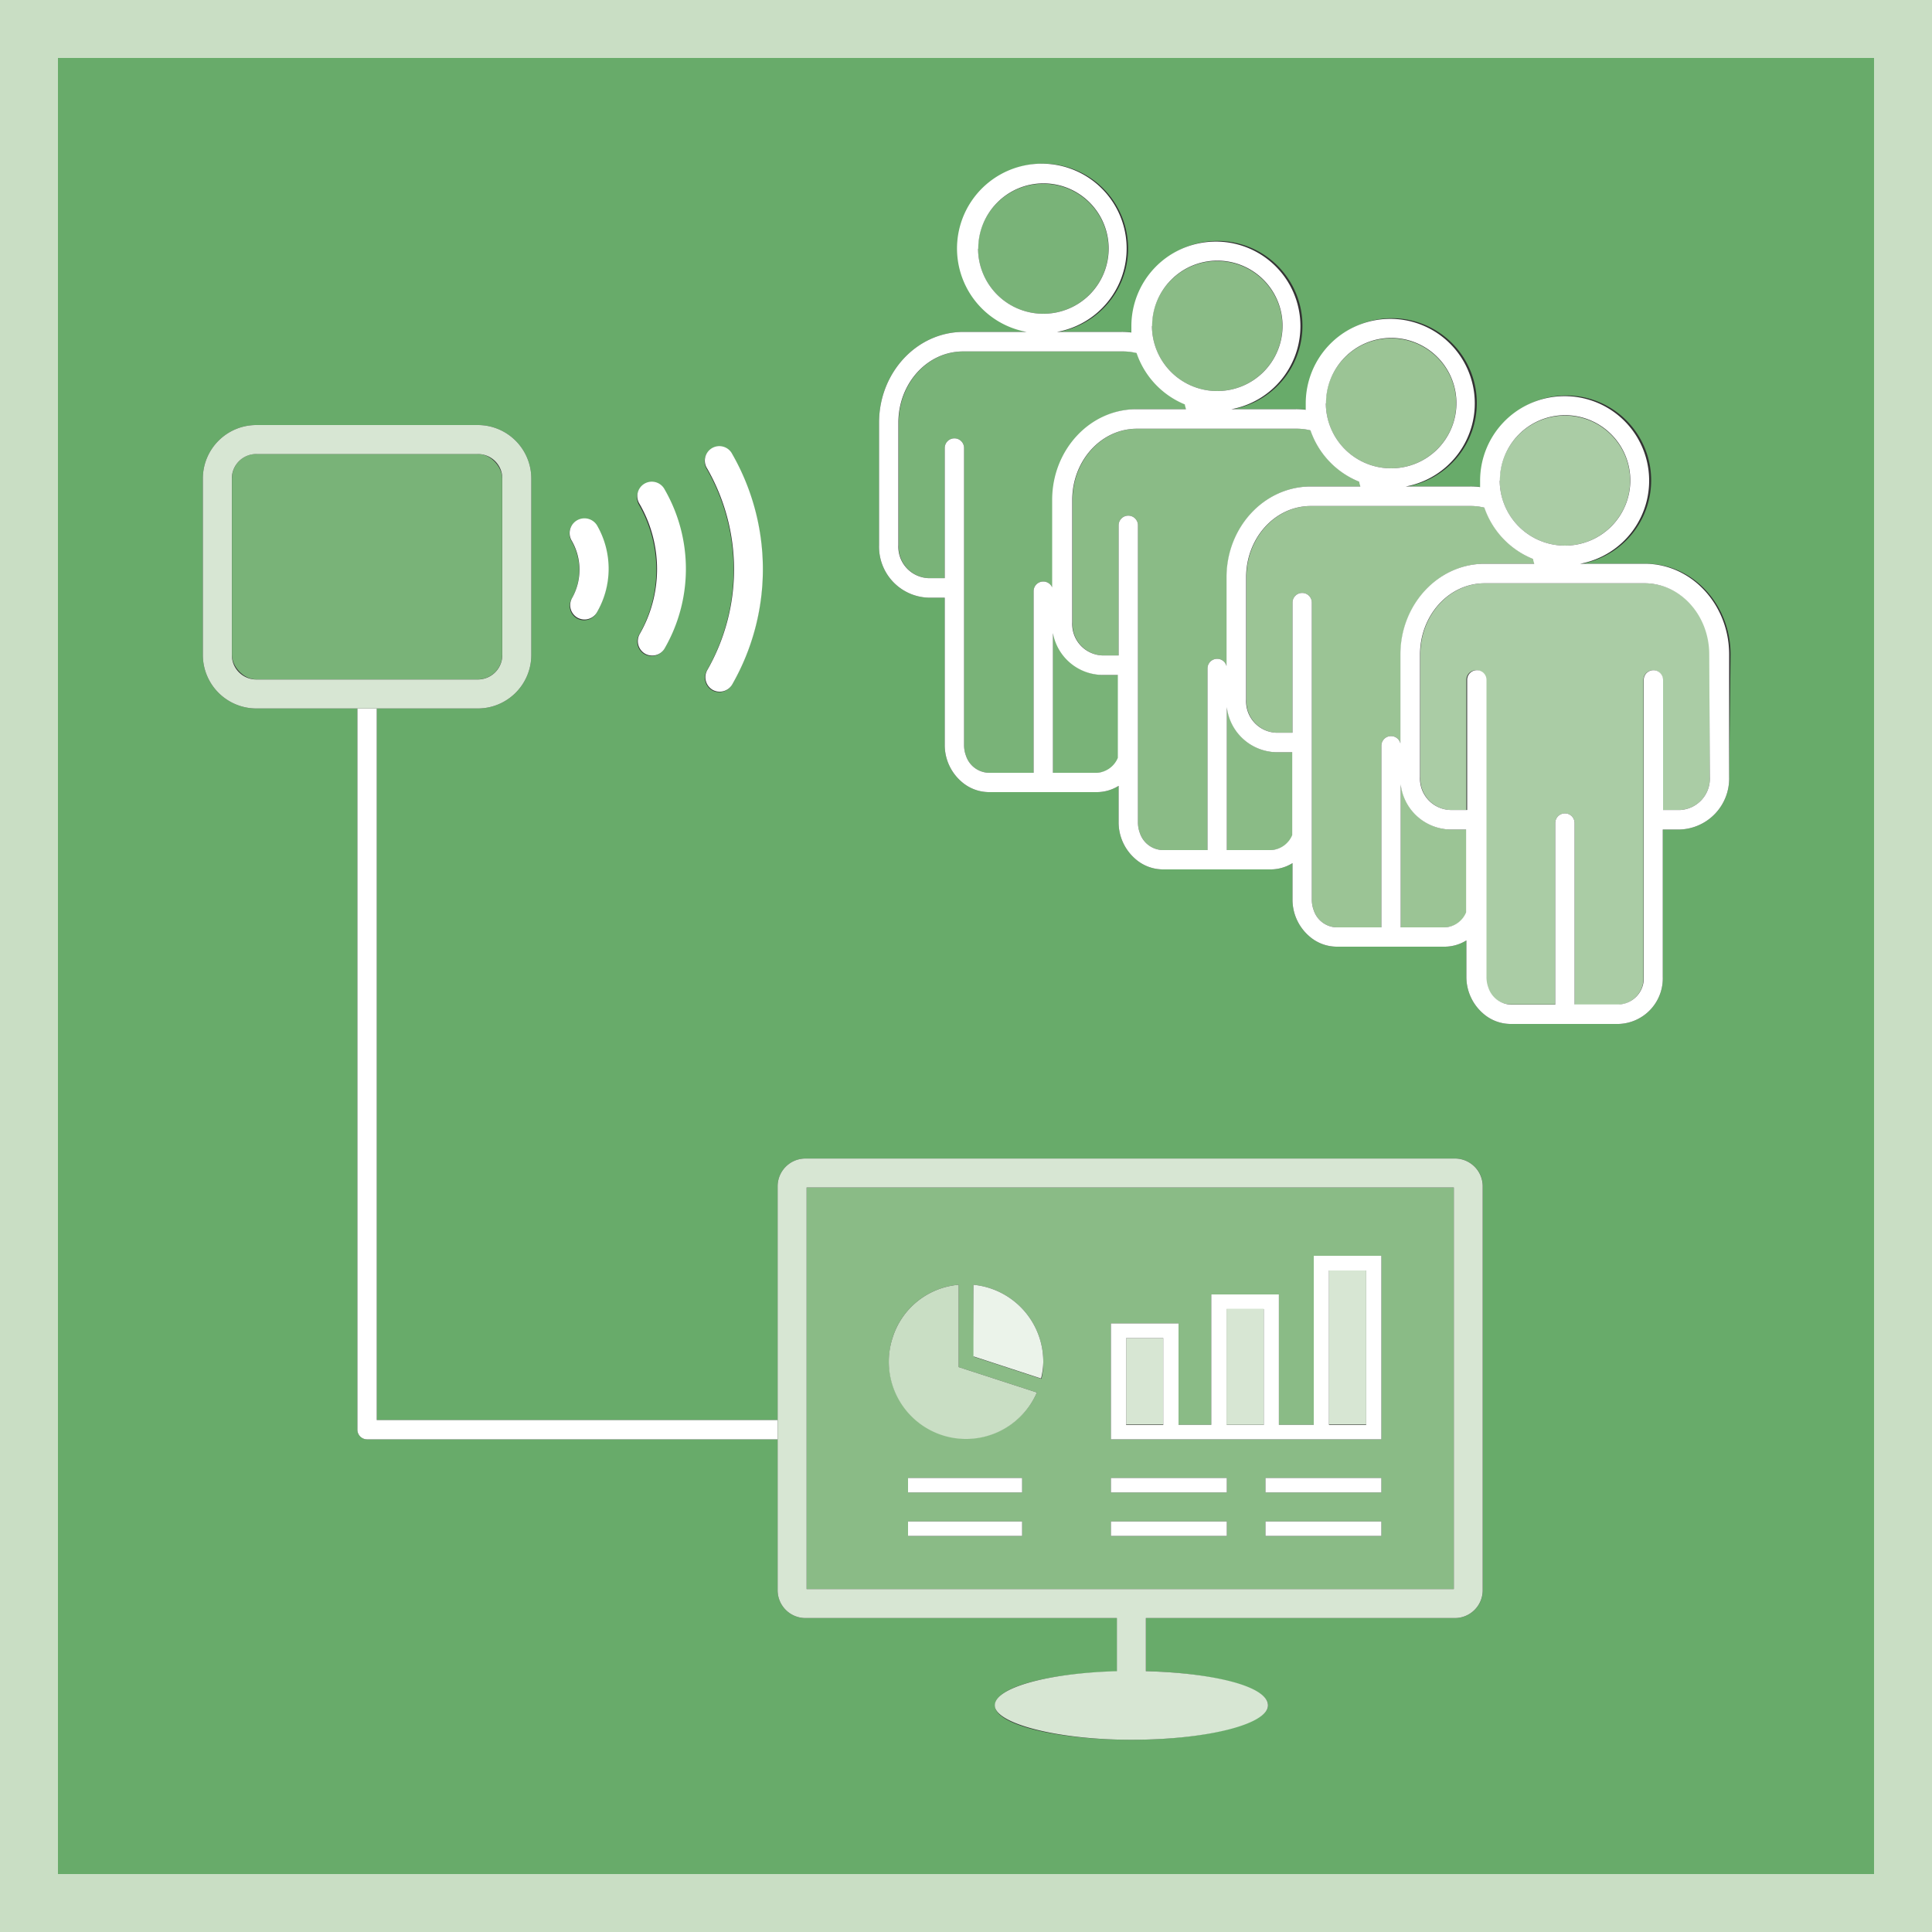
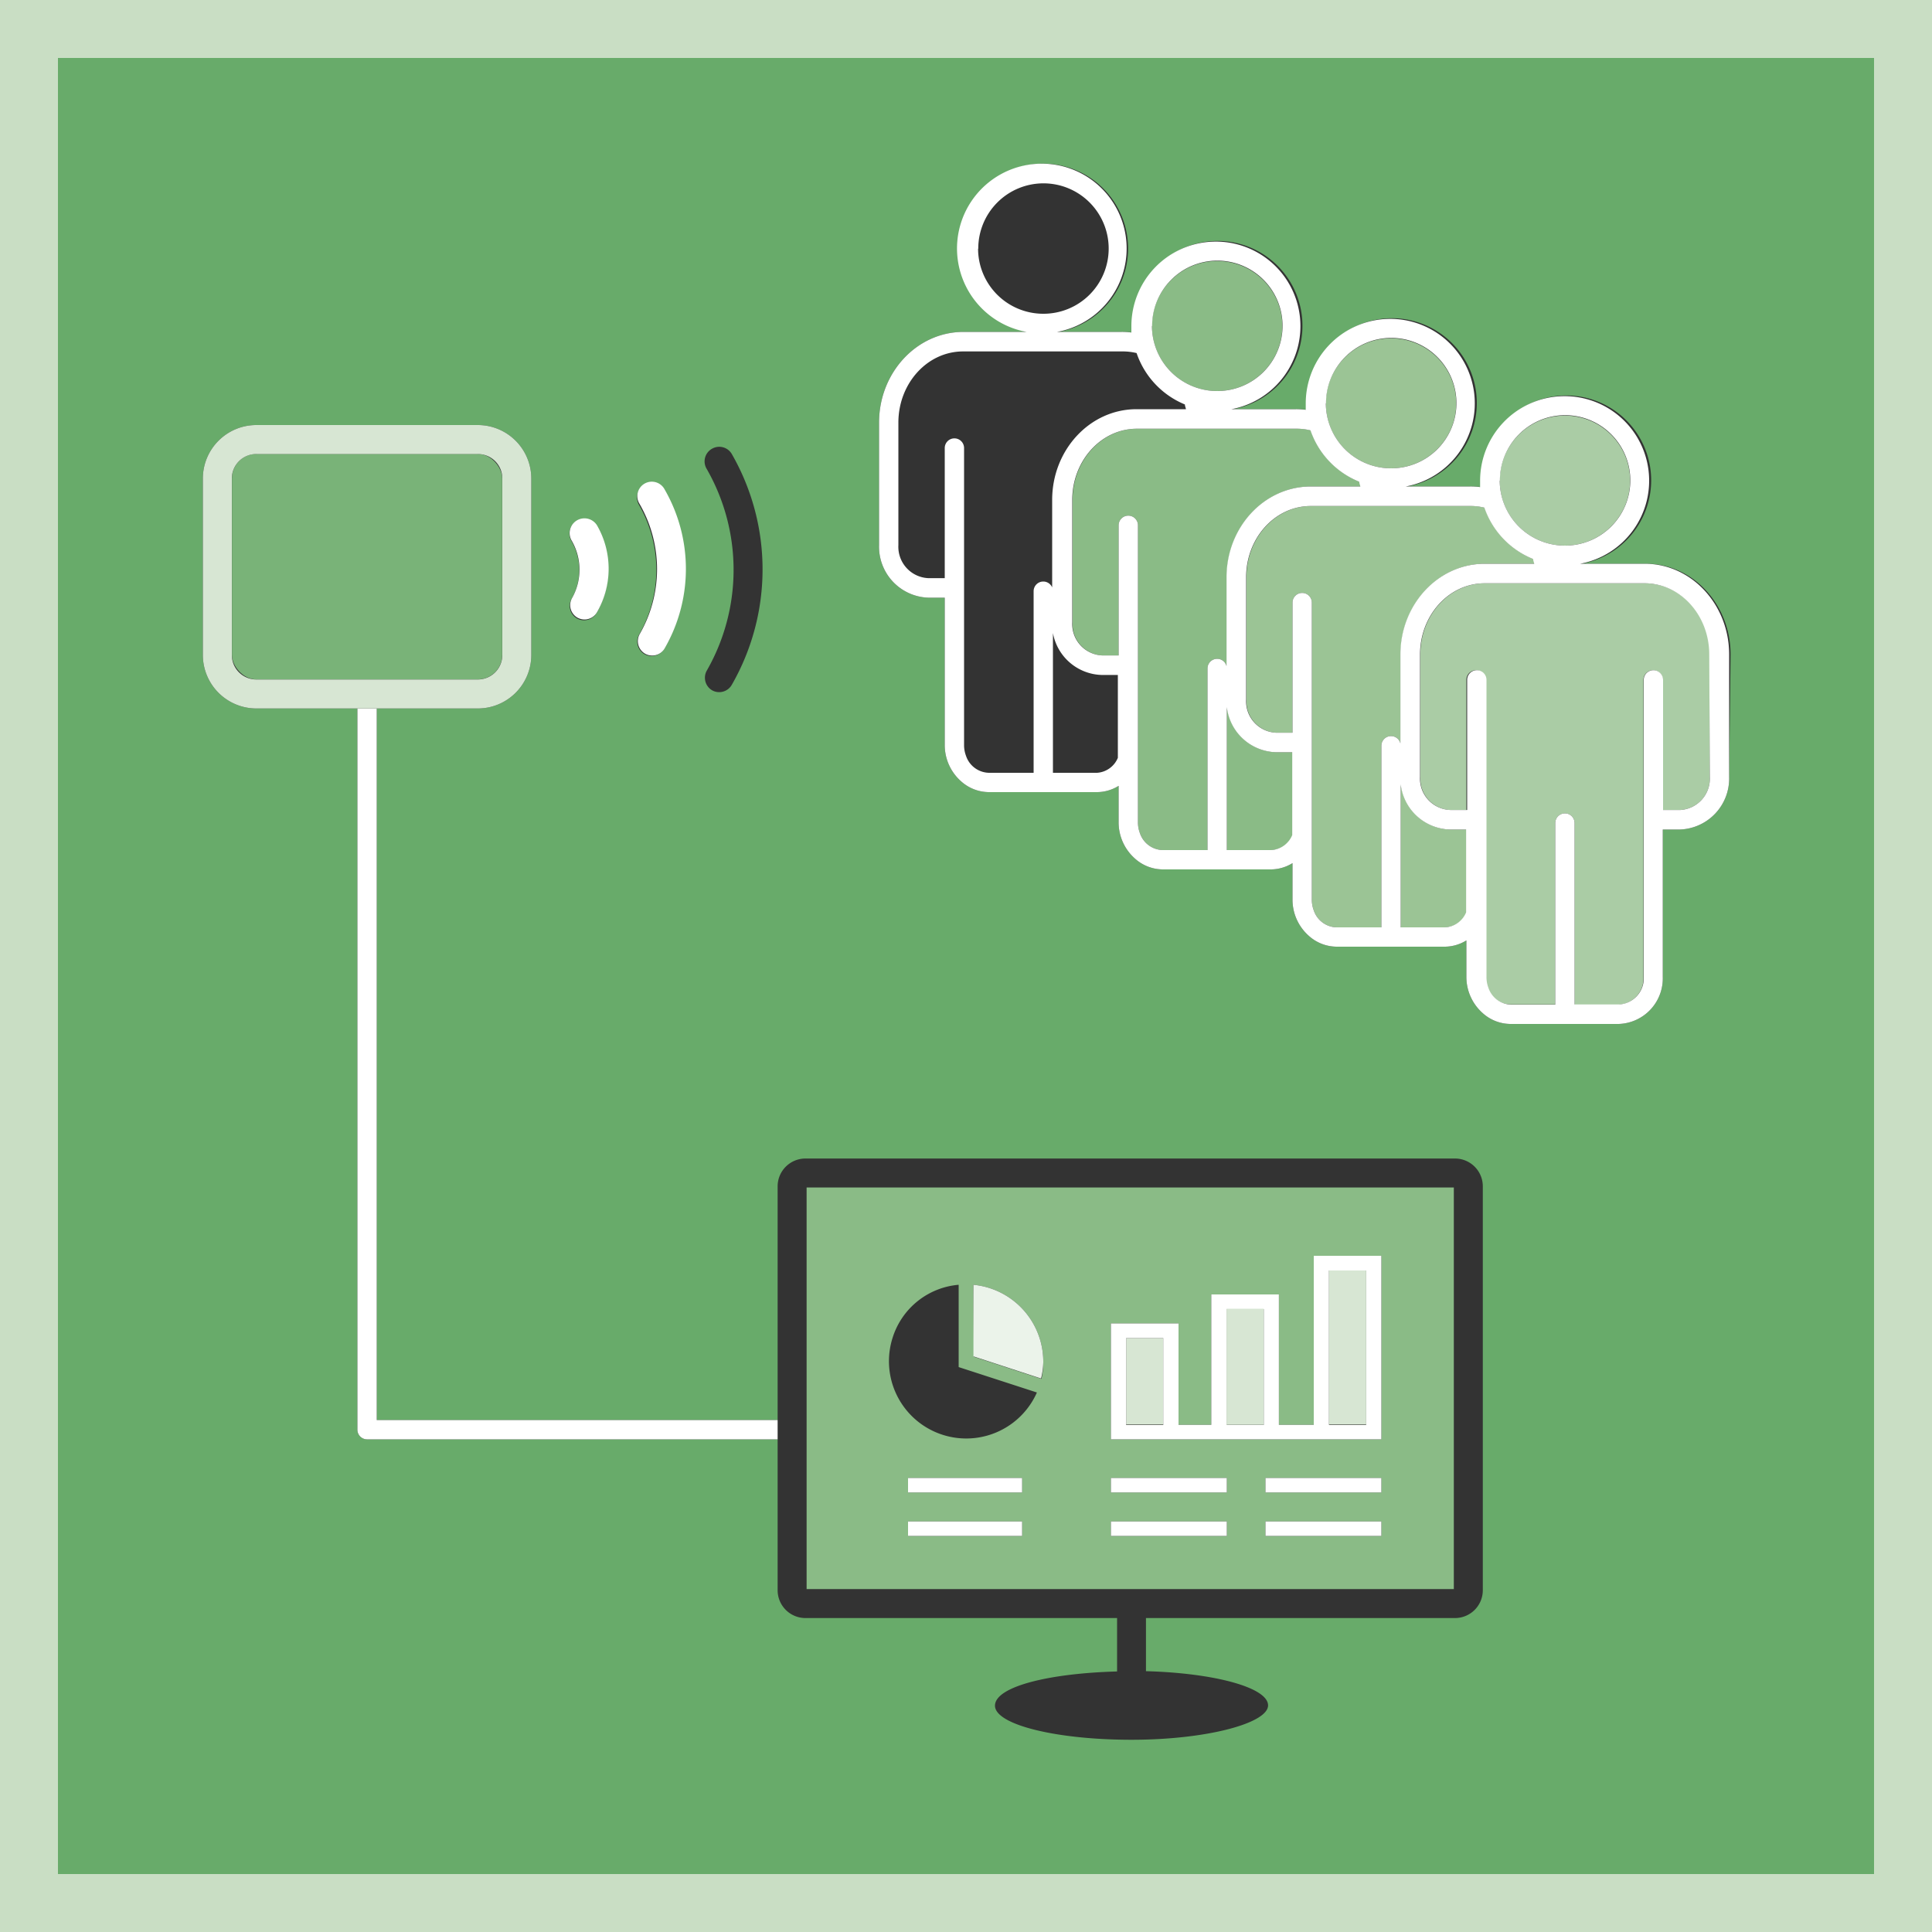
<svg xmlns="http://www.w3.org/2000/svg" viewBox="0 0 200 200">
  <rect x="0" y="0" width="200" height="200" fill="#333333" stroke="none" />
  <defs>
    <style>
      .a {
        fill: #68ab6a;
      }

      .b {
        fill: #c9dec4;
      }

      .c {
        fill: #fff;
      }

      .d {
        fill: #79b378;
      }

      .e {
        fill: #d7e6d3;
      }

      .f {
        fill: #8abb86;
      }

      .g {
        fill: #ebf3ea;
      }

      .h {
        fill: #9bc495;
      }

      .i {
        fill: #aacca5;
      }
    </style>
  </defs>
  <g>
    <path class="a" d="M194,6H6V194H194ZM73.75,46.43a1.5,1.5,0,0,1,2,.56,24,24,0,0,1,0,23.91,1.5,1.5,0,0,1-1.3.75,1.48,1.48,0,0,1-.75-.2,1.51,1.51,0,0,1-.55-2,21,21,0,0,0,0-20.92A1.5,1.5,0,0,1,73.75,46.43Zm-7,3.74a1.5,1.5,0,0,1,2,.56,16.48,16.48,0,0,1,0,16.43,1.48,1.48,0,0,1-1.3.75,1.46,1.46,0,0,1-.75-.2,1.5,1.5,0,0,1-.55-2,13.49,13.49,0,0,0,0-13.44A1.51,1.51,0,0,1,66.75,50.17Zm-7,3.74a1.49,1.49,0,0,1,2,.55,9,9,0,0,1,0,9,1.49,1.49,0,0,1-1.3.75,1.52,1.52,0,0,1-.74-.2,1.49,1.49,0,0,1-.55-2,6,6,0,0,0,0-6A1.5,1.5,0,0,1,59.75,53.91ZM153.5,164.63a2.88,2.88,0,0,1-2.87,2.87h-32V173c7.1.19,12.64,1.7,12.64,3.54s-6.33,3.56-14.14,3.56S103,178.53,103,176.57s5.54-3.35,12.64-3.54V167.5H83.37a2.88,2.88,0,0,1-2.87-2.87V149H38a1,1,0,0,1-1-1V73.34H26.54A5.54,5.54,0,0,1,21,67.81V49.52A5.54,5.54,0,0,1,26.54,44H49.46A5.54,5.54,0,0,1,55,49.52V67.81a5.54,5.54,0,0,1-5.54,5.53H39V147H80.5V122.81a2.88,2.88,0,0,1,2.87-2.88h67.26a2.88,2.88,0,0,1,2.87,2.88ZM179,80.43a5.28,5.28,0,0,1-5.09,5.44h-1.78v15.26a4.72,4.72,0,0,1-4.56,4.87h-11.2a4.34,4.34,0,0,1-2.89-1.13,5,5,0,0,1-1.68-3.74V97.35a4.27,4.27,0,0,1-2.23.65h-11.2a4.34,4.34,0,0,1-2.89-1.13,5,5,0,0,1-1.68-3.74V89.35a4.27,4.27,0,0,1-2.23.65h-11.2a4.34,4.34,0,0,1-2.89-1.13,5,5,0,0,1-1.68-3.74V81.35a4.27,4.27,0,0,1-2.23.65h-11.2a4.34,4.34,0,0,1-2.89-1.13,5,5,0,0,1-1.68-3.74V61.87H96.09A5.28,5.28,0,0,1,91,56.43V43.75c0-5.18,3.91-9.39,8.73-9.39h6.69a8.78,8.78,0,1,1,3.16,0h6.69a7.82,7.82,0,0,1,1,.06c0-.22,0-.44,0-.67a8.78,8.78,0,1,1,10.36,8.61h6.69a7.82,7.82,0,0,1,1,.06c0-.22,0-.44,0-.67a8.78,8.78,0,1,1,10.36,8.61h6.69a7.82,7.82,0,0,1,1,.06c0-.22,0-.44,0-.67a8.78,8.78,0,1,1,10.36,8.61h6.69c4.82,0,8.73,4.21,8.73,9.39Z" />
    <path class="b" d="M0,200H200V0H0ZM6,6H194V194H6Z" />
    <path class="c" d="M39,147V73.34H37V148a1,1,0,0,0,1,1H80.5v-2Z" />
-     <path class="c" d="M73.2,69.4a1.51,1.51,0,0,0,.55,2,1.48,1.48,0,0,0,.75.2,1.5,1.5,0,0,0,1.3-.75A24,24,0,0,0,75.8,47a1.5,1.5,0,1,0-2.6,1.49A21,21,0,0,1,73.2,69.4Z" />
    <path class="c" d="M66.21,65.66a1.5,1.5,0,0,0,.55,2,1.46,1.46,0,0,0,.75.2,1.48,1.48,0,0,0,1.3-.75,16.48,16.48,0,0,0,0-16.43,1.5,1.5,0,1,0-2.6,1.49A13.49,13.49,0,0,1,66.21,65.66Z" />
    <path class="c" d="M59.21,61.93a1.49,1.49,0,0,0,.55,2,1.52,1.52,0,0,0,.74.2,1.49,1.49,0,0,0,1.3-.75,9,9,0,0,0,0-9A1.5,1.5,0,0,0,59.2,56,6,6,0,0,1,59.21,61.93Z" />
    <rect class="d" x="24.01" y="46.99" width="27.98" height="23.34" rx="2.53" />
    <path class="e" d="M49.46,73.34A5.54,5.54,0,0,0,55,67.81V49.52A5.54,5.54,0,0,0,49.46,44H26.54A5.54,5.54,0,0,0,21,49.52V67.81a5.54,5.54,0,0,0,5.54,5.53ZM24,67.81V49.52A2.53,2.53,0,0,1,26.54,47H49.46A2.53,2.53,0,0,1,52,49.52V67.81a2.53,2.53,0,0,1-2.53,2.53H26.54A2.53,2.53,0,0,1,24,67.81Z" />
-     <path class="d" d="M114.09,69.87A5.28,5.28,0,0,1,109,64.43V51.75c0-5.18,3.91-9.39,8.73-9.39h5.12c0-.17-.07-.33-.11-.49a8.82,8.82,0,0,1-5-5.32,6.07,6.07,0,0,0-1.42-.17H99.73c-3.7,0-6.7,3.3-6.7,7.37V56.43a3.25,3.25,0,0,0,3.06,3.42H97.8V46.38a1,1,0,0,1,2,0h0V77.13a3.12,3.12,0,0,0,.2,1.11A2.56,2.56,0,0,0,102.37,80H107V61.2a1,1,0,0,1,2,0V80h4.59a2.51,2.51,0,0,0,2.23-1.53V69.87Z" />
-     <ellipse class="d" cx="108" cy="25.75" rx="6.75" ry="6.73" />
    <path class="f" d="M83.5,164.5h67V122.93h-67Zm22.31-5.5H94v-1.5h11.81Zm0-4.5H94V153h11.81ZM143,159H131v-1.5h12Zm0-4.5H131V153h12ZM115,137h7v10.5h3.39V134h7v13.5H136V130h7v19H115Zm0,16h12v1.5H115Zm0,4.5h12V159H115ZM100.77,133a8,8,0,0,1,7.23,8,7.48,7.48,0,0,1-.19,1.74l-7-2.29Zm-8.37,5.49A7.86,7.86,0,0,1,99.24,133v8.52l8.1,2.63a8,8,0,0,1-14.94-5.66Z" />
-     <path class="e" d="M150.63,119.93H83.37a2.88,2.88,0,0,0-2.87,2.88v41.82a2.88,2.88,0,0,0,2.87,2.87h32.25V173c-7.1.19-12.64,1.7-12.64,3.54s6.33,3.56,14.14,3.56,14.14-1.6,14.14-3.56-5.54-3.35-12.64-3.54V167.5h32a2.88,2.88,0,0,0,2.87-2.87V122.81A2.88,2.88,0,0,0,150.63,119.93Zm-.13,44.57h-67V122.93h67Z" />
    <rect class="e" x="116.58" y="138.52" width="3.85" height="8.95" />
    <path class="c" d="M122,149h21V130h-7v17.5h-3.61V134h-7v13.5H122V137h-7v12Zm15.58-17.48h3.84v16h-3.84Zm-6.76,4v12H127v-12Zm-14.24,3h3.84v9h-3.84Z" />
    <rect class="e" x="126.97" y="135.48" width="3.85" height="12.02" />
    <rect class="e" x="137.58" y="131.52" width="3.85" height="15.95" />
-     <path class="b" d="M97.53,148.57a8,8,0,0,0,9.81-4.42l-8.1-2.63V133a7.86,7.86,0,0,0-6.84,5.49,8,8,0,0,0,5.13,10.08Z" />
    <path class="g" d="M108,141a8,8,0,0,0-7.23-8v7.41l7,2.29A7.48,7.48,0,0,0,108,141Z" />
    <rect class="c" x="115" y="153" width="12" height="1.5" />
    <rect class="c" x="115" y="157.5" width="12" height="1.5" />
    <rect class="c" x="94" y="153" width="11.81" height="1.5" />
    <rect class="c" x="94" y="157.5" width="11.81" height="1.5" />
    <rect class="c" x="131" y="153" width="12" height="1.5" />
    <rect class="c" x="131" y="157.5" width="12" height="1.5" />
    <path class="f" d="M132.09,77.87A5.28,5.28,0,0,1,127,72.43V59.75c0-5.18,3.91-9.39,8.73-9.39h5.12c0-.17-.07-.33-.11-.49a8.82,8.82,0,0,1-5.05-5.32,6.07,6.07,0,0,0-1.42-.17H117.73c-3.7,0-6.7,3.3-6.7,7.37V64.43a3.25,3.25,0,0,0,3.06,3.42h1.71V54.38a1,1,0,0,1,2,0h0V85.13a3.12,3.12,0,0,0,.2,1.11A2.56,2.56,0,0,0,120.37,88H125V69.2a1,1,0,0,1,2,0V88h4.59a2.51,2.51,0,0,0,2.23-1.53V77.87Z" />
    <ellipse class="f" cx="126" cy="33.75" rx="6.75" ry="6.73" />
    <path class="h" d="M150.09,85.87A5.28,5.28,0,0,1,145,80.43V67.75c0-5.18,3.91-9.39,8.73-9.39h5.12c0-.17-.07-.33-.11-.49a8.82,8.82,0,0,1-5.05-5.32,6.07,6.07,0,0,0-1.42-.17H135.73c-3.7,0-6.7,3.3-6.7,7.37V72.43a3.25,3.25,0,0,0,3.06,3.42h1.71V62.38a1,1,0,0,1,2,0h0V93.13a3.12,3.12,0,0,0,.2,1.11A2.56,2.56,0,0,0,138.37,96H143V77.2a1,1,0,0,1,2,0V96h4.59a2.51,2.51,0,0,0,2.23-1.53V85.87Z" />
    <ellipse class="h" cx="144" cy="41.75" rx="6.75" ry="6.73" />
    <path class="i" d="M170.27,60.38H153.73c-3.7,0-6.7,3.3-6.7,7.37V80.43a3.25,3.25,0,0,0,3.06,3.42h1.71V70.38a1,1,0,0,1,2,0h0v30.75a3.12,3.12,0,0,0,.2,1.11,2.56,2.56,0,0,0,2.34,1.74H161V85.2a1,1,0,0,1,2,0V104h4.59a2.71,2.71,0,0,0,2.54-2.85V70.38h0a1,1,0,0,1,2,0V83.85h1.78A3.25,3.25,0,0,0,177,80.43V67.75C177,63.68,174,60.38,170.27,60.38Z" />
    <ellipse class="i" cx="162" cy="49.75" rx="6.75" ry="6.73" />
    <path class="c" d="M170.27,58.36h-6.69a8.75,8.75,0,1,0-10.36-8.61c0,.23,0,.45,0,.67a7.82,7.82,0,0,0-1-.06h-6.69a8.75,8.75,0,1,0-10.36-8.61c0,.23,0,.45,0,.67a7.82,7.82,0,0,0-1-.06h-6.69a8.75,8.75,0,1,0-10.36-8.61c0,.23,0,.45,0,.67a7.82,7.82,0,0,0-1-.06h-6.69a8.78,8.78,0,1,0-3.16,0H99.73c-4.82,0-8.73,4.21-8.73,9.39V56.43a5.28,5.28,0,0,0,5.09,5.44H97.8V77.13a5,5,0,0,0,1.68,3.74A4.34,4.34,0,0,0,102.37,82h11.2a4.27,4.27,0,0,0,2.23-.65v3.78a5,5,0,0,0,1.68,3.74A4.34,4.34,0,0,0,120.37,90h11.2a4.27,4.27,0,0,0,2.23-.65v3.78a5,5,0,0,0,1.68,3.74A4.34,4.34,0,0,0,138.37,98h11.2a4.27,4.27,0,0,0,2.23-.65v3.78a5,5,0,0,0,1.68,3.74,4.34,4.34,0,0,0,2.89,1.13h11.2a4.72,4.72,0,0,0,4.56-4.87V85.87h1.78A5.28,5.28,0,0,0,179,80.43V67.75C179,62.57,175.09,58.36,170.27,58.36Zm-15-8.61A6.75,6.75,0,1,1,162,56.48,6.75,6.75,0,0,1,155.25,49.75Zm-18-8A6.75,6.75,0,1,1,144,48.48,6.75,6.75,0,0,1,137.25,41.75Zm-18-8A6.75,6.75,0,1,1,126,40.48,6.75,6.75,0,0,1,119.25,33.75Zm-18-8A6.75,6.75,0,1,1,108,32.48,6.75,6.75,0,0,1,101.25,25.75ZM113.57,80H109V61.2a1,1,0,0,0-2,0V80h-4.58A2.56,2.56,0,0,1,100,78.24a3.12,3.12,0,0,1-.2-1.11V46.38h0a1,1,0,0,0-2,0V59.85H96.09A3.25,3.25,0,0,1,93,56.43V43.75c0-4.07,3-7.37,6.7-7.37h16.54a6.07,6.07,0,0,1,1.42.17,8.82,8.82,0,0,0,5,5.32c0,.16.08.32.11.49h-5.12c-4.82,0-8.73,4.21-8.73,9.39V64.43a5.28,5.28,0,0,0,5.09,5.44h1.71v8.58A2.51,2.51,0,0,1,113.57,80Zm18,8H127V69.2a1,1,0,0,0-2,0V88h-4.58A2.56,2.56,0,0,1,118,86.24a3.12,3.12,0,0,1-.2-1.11V54.38h0a1,1,0,0,0-2,0V67.85h-1.71A3.25,3.25,0,0,1,111,64.43V51.75c0-4.07,3-7.37,6.7-7.37h16.54a6.07,6.07,0,0,1,1.42.17,8.82,8.82,0,0,0,5.05,5.32c0,.16.08.32.11.49h-5.12c-4.82,0-8.73,4.21-8.73,9.39V72.43a5.28,5.28,0,0,0,5.09,5.44h1.71v8.58A2.51,2.51,0,0,1,131.57,88Zm18,8H145V77.2a1,1,0,0,0-2,0V96h-4.58A2.56,2.56,0,0,1,136,94.24a3.12,3.12,0,0,1-.2-1.11V62.38h0a1,1,0,0,0-2,0V75.85h-1.71A3.25,3.25,0,0,1,129,72.43V59.75c0-4.07,3-7.37,6.7-7.37h16.54a6.07,6.07,0,0,1,1.42.17,8.82,8.82,0,0,0,5.05,5.32c0,.16.08.32.11.49h-5.12c-4.82,0-8.73,4.21-8.73,9.39V80.43a5.28,5.28,0,0,0,5.09,5.44h1.71v8.58A2.51,2.51,0,0,1,149.57,96ZM177,80.43a3.25,3.25,0,0,1-3.06,3.42h-1.78V70.38a1,1,0,0,0-2,0h0v30.75a2.71,2.71,0,0,1-2.54,2.85H163V85.2a1,1,0,0,0-2,0V104h-4.58a2.56,2.56,0,0,1-2.34-1.74,3.12,3.12,0,0,1-.2-1.11V70.38h0a1,1,0,0,0-2,0V83.85h-1.71A3.25,3.25,0,0,1,147,80.43V67.75c0-4.07,3-7.37,6.7-7.37h16.54c3.7,0,6.7,3.3,6.7,7.37Z" />
  </g>
</svg>